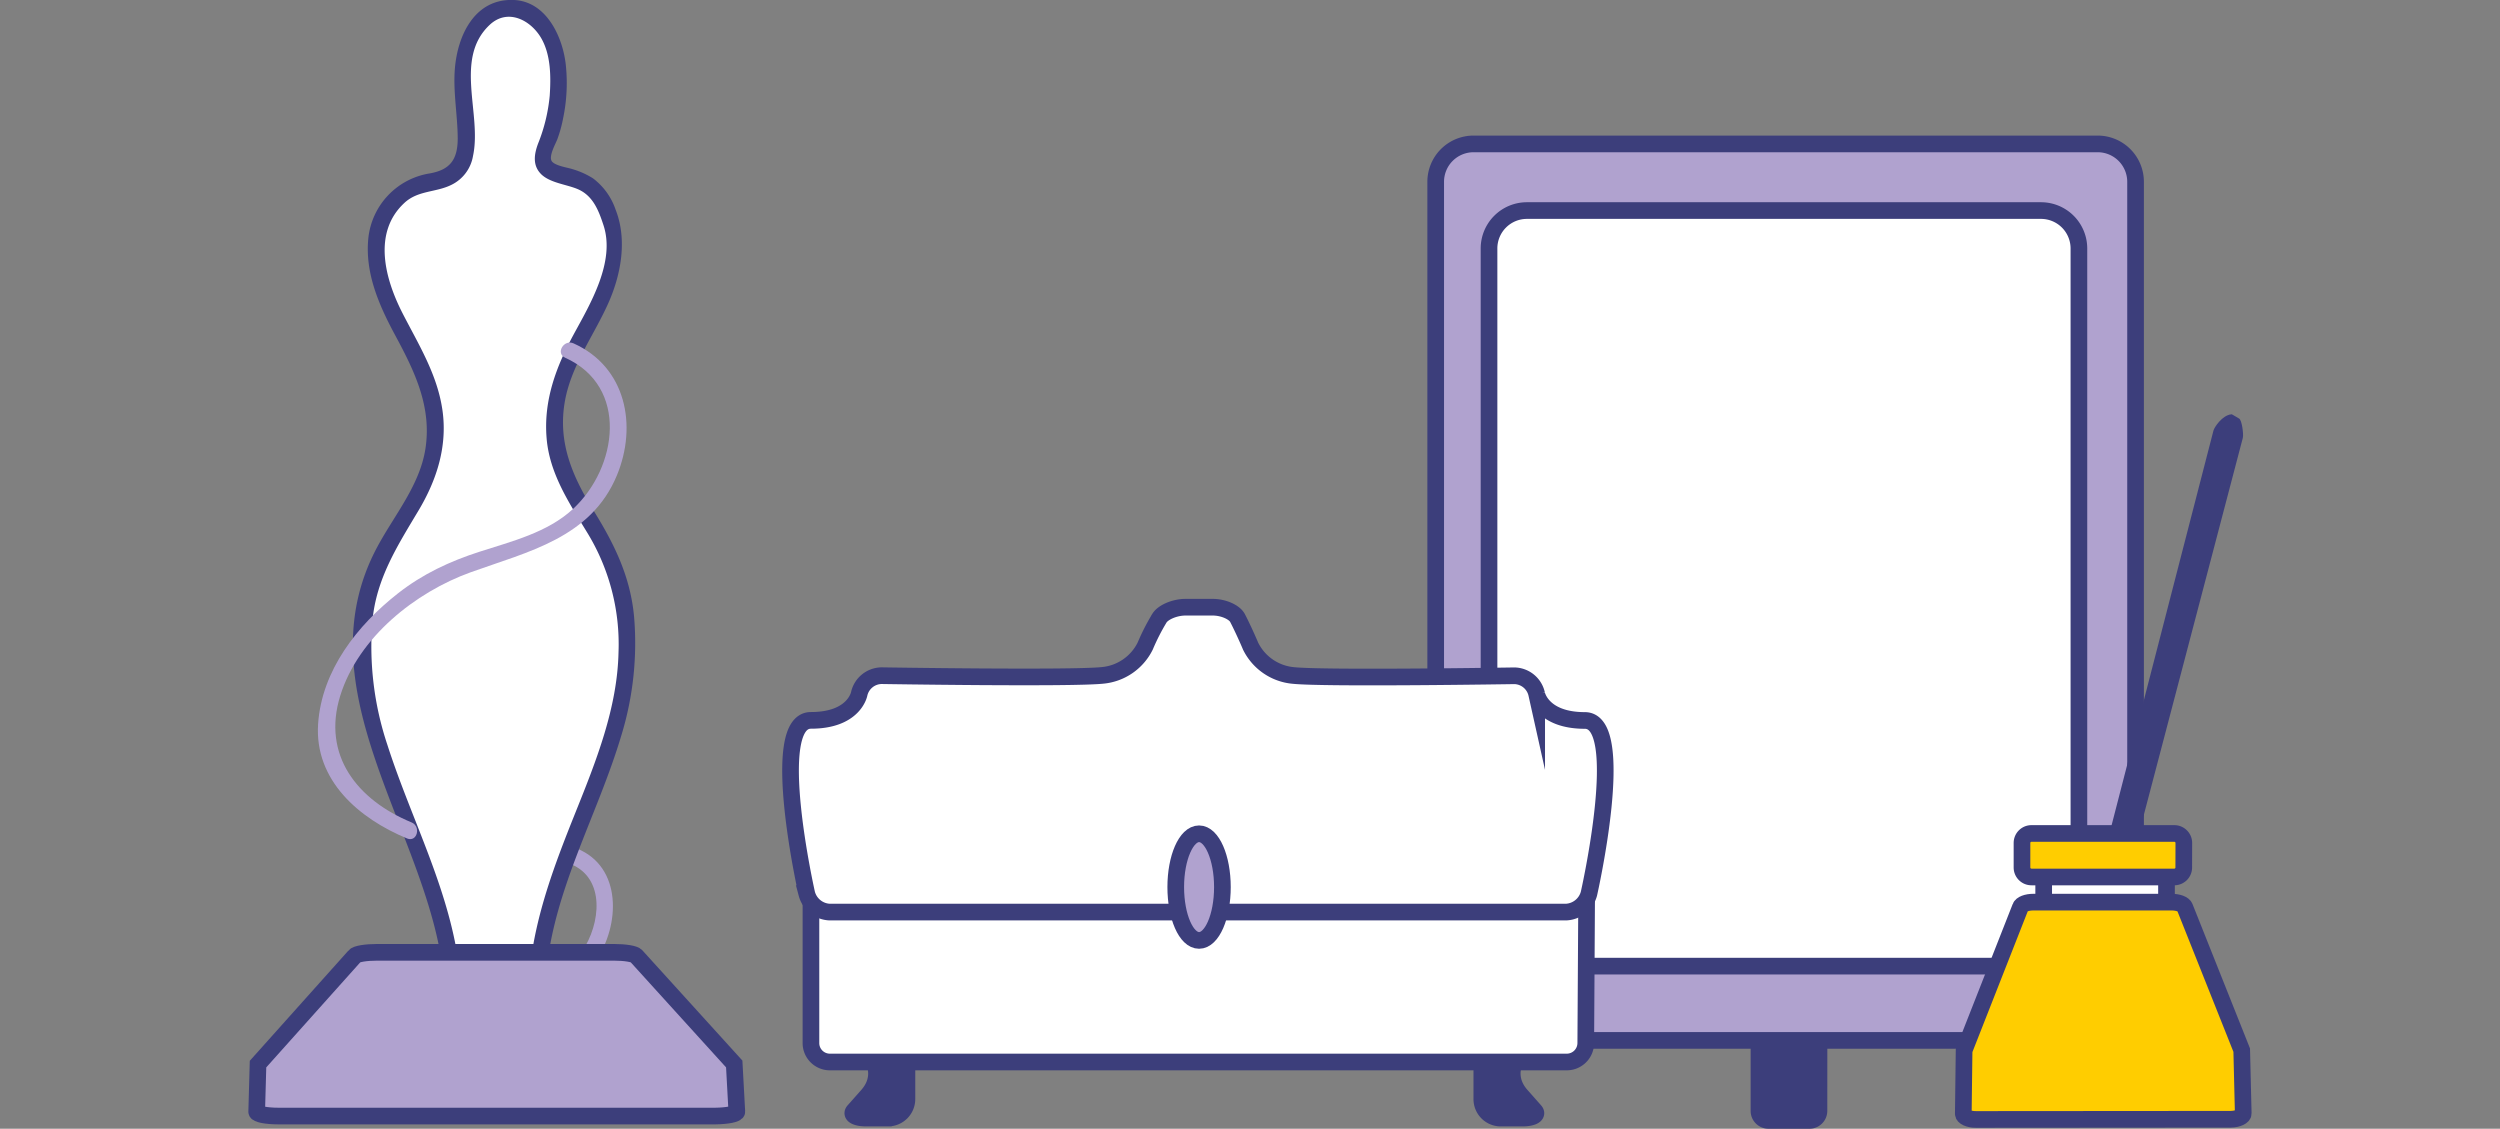
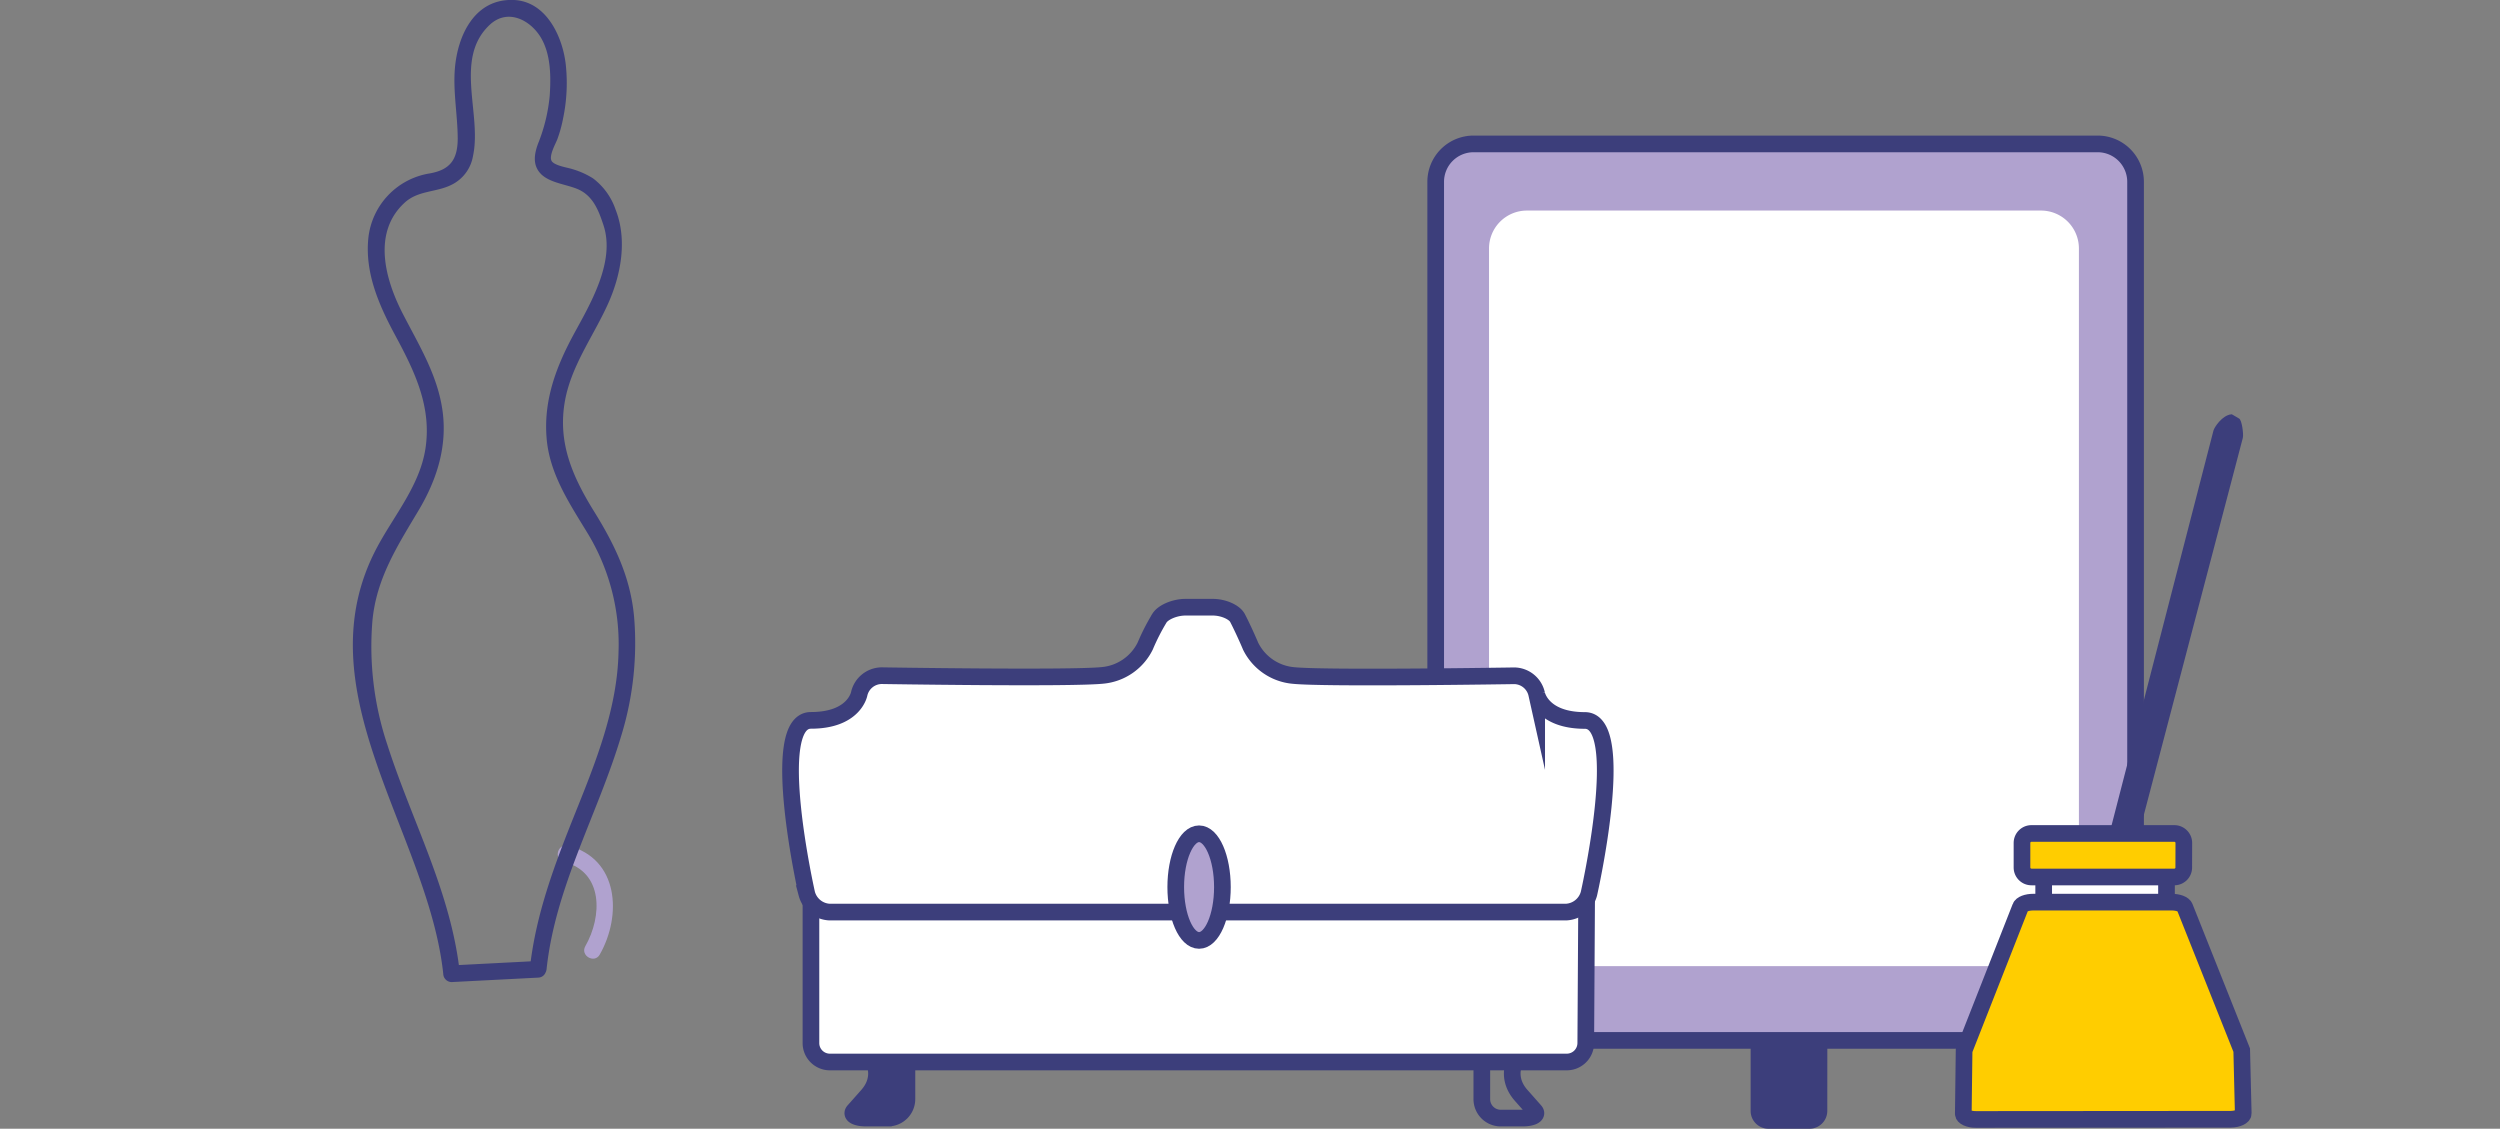
<svg xmlns="http://www.w3.org/2000/svg" viewBox="0 0 750.14 338.68">
  <rect x="0" y="0" width="750.14" height="338.68" fill="#808080" stroke="none" />
  <defs>
    <style>.cls-1,.cls-5{fill:none;}.cls-2,.cls-9{fill:#b0a2cf;}.cls-3{fill:#fff;}.cls-4,.cls-6{fill:#3c3e7b;}.cls-5,.cls-6,.cls-8,.cls-9{stroke:#3c3e7b;stroke-miterlimit:10;}.cls-5,.cls-8,.cls-9{stroke-width:5px;}.cls-6{stroke-width:0.6px;}.cls-7,.cls-8{fill:#ffcd00;}</style>
  </defs>
  <g id="Слой_2" data-name="Слой 2">
    <g id="Слой_1-2" data-name="Слой 1">
      <g id="Слой_2-2" data-name="Слой 2">
        <g id="Слой_1-2-2" data-name="Слой 1-2">
          <rect class="cls-1" x="74.93" y="1.06" width="599.99" height="336.99" />
          <path class="cls-2" d="M169.13,258.59c12,3,11.6,16.39,6.5,25.32-1.6,2.81,2.72,5.33,4.32,2.53,6.72-11.78,5.71-28.86-9.49-32.68C167.33,253,166,257.76,169.13,258.59Z" />
-           <path class="cls-3" d="M161.45,290.84c4-41,34-70,25-114-5-21-22-30-20-53,2-22,21-33,17-57l-.66-2c-2.66-7-4.66-9.33-11.66-11.66-8.67-2.67-10-3-6.34-12,3.67-10,5-28.67-4.33-36-8-6.34-17.67-.67-20.33,8.33-2.34,8.33-.67,17-.34,25.33.34,9.33-1,14.33-10.33,15.67A19.51,19.51,0,0,0,114,67.18l-.5,1c-4,24,15,35,17,57,2,23-15,32-20,53-9,44,21,73,25,114Z" />
          <path class="cls-4" d="M164,290.84c2.62-24.8,15.39-46.54,22.42-70.11a94.53,94.53,0,0,0,3.83-35.81c-1.11-11.75-5.77-21.42-11.9-31.31-6.48-10.45-11.09-20.68-8.84-33.27,1.93-10.83,8.84-19.85,13.18-29.74,3.74-8.55,5.53-18.86,2-27.76a19.64,19.64,0,0,0-6.75-9.32,24.39,24.39,0,0,0-6.14-2.76c-1.37-.48-5.79-1.06-6.38-2.67s1.23-4.84,1.79-6.25a39.52,39.52,0,0,0,1.77-6.41,51.73,51.73,0,0,0,.81-15.8C168.93,11.26,164.08.5,154.28,0c-11.8-.56-17,10.57-17.8,20.68-.55,6.91.82,13.88.86,20.79,0,6.35-2.2,9.51-8.55,10.59a22,22,0,0,0-18.24,19.15c-1.17,10.69,3.24,20.52,8.18,29.67,5.77,10.7,10.87,21.32,8.91,33.84-1.71,10.88-9.21,19.72-14.3,29.14C90,207,128.47,249.75,133,292.18a2.55,2.55,0,0,0,2.5,2.5l26-1.34c3.21-.16,3.22-5.16,0-5l-26,1.34c.83.83,1.67,1.66,2.5,2.5-2.58-24.38-14.4-45.69-21.77-68.7a93,93,0,0,1-4.48-37.22c1.19-12.71,7.5-22.46,13.85-33.11,5.48-9.18,8.7-19.29,7.16-30.06s-7.15-19.68-12-29.15c-5.25-10.26-9-24.11.52-33,4.1-3.87,9.49-3.14,14.18-5.48a11.8,11.8,0,0,0,6.47-8.67c2.72-12.59-5.8-29.17,5-39.33,5.48-5.14,12.5-1.35,15.59,4.21,2.78,5,2.8,11.43,2.43,17a51.31,51.31,0,0,1-3.52,14.48c-1.14,3.08-1.64,6.34.75,8.91,2.65,2.87,8,3.26,11.37,4.78,4.44,2,6.11,6.41,7.53,10.74,3.62,11-4,23.66-9,32.86-5.25,9.72-9,19.74-8.07,31,.84,10.52,6.66,19.31,12,28.06a64.13,64.13,0,0,1,9.58,36.22c-.36,16.75-6.72,32.63-12.89,48s-12,30.63-13.75,47.17C158.61,294,163.61,294,164,290.84Z" />
          <path class="cls-4" d="M545.79,333.34a2.85,2.85,0,0,1-2.83,2.84H530.63a2.84,2.84,0,0,1-2.84-2.84V273a2.84,2.84,0,0,1,2.84-2.84H543a2.85,2.85,0,0,1,2.83,2.84Z" />
          <path class="cls-5" d="M545.79,333.34a2.85,2.85,0,0,1-2.83,2.84H530.63a2.84,2.84,0,0,1-2.84-2.84V273a2.84,2.84,0,0,1,2.84-2.84H543a2.85,2.85,0,0,1,2.83,2.84Z" />
          <path class="cls-2" d="M640.79,300.84a11.39,11.39,0,0,1-11.34,11.34H442.13a11.38,11.38,0,0,1-11.34-11.34V54.51a11.37,11.37,0,0,1,11.34-11.33H629.45a11.38,11.38,0,0,1,11.34,11.33V300.84Z" />
          <path class="cls-5" d="M640.79,300.84a11.39,11.39,0,0,1-11.34,11.34H442.13a11.38,11.38,0,0,1-11.34-11.34V54.51a11.37,11.37,0,0,1,11.34-11.33H629.45a11.38,11.38,0,0,1,11.34,11.33V300.84Z" />
          <path class="cls-3" d="M623.79,278.57a11.38,11.38,0,0,1-11.34,11.33H458.13a11.37,11.37,0,0,1-11.34-11.33V74.51a11.37,11.37,0,0,1,11.34-11.33H612.45a11.38,11.38,0,0,1,11.34,11.33V278.57Z" />
-           <path class="cls-5" d="M623.79,278.57a11.38,11.38,0,0,1-11.34,11.33H458.13a11.37,11.37,0,0,1-11.34-11.33V74.51a11.37,11.37,0,0,1,11.34-11.33H612.45a11.38,11.38,0,0,1,11.34,11.33V278.57Z" />
          <path class="cls-6" d="M672.68,131.33,630,293.87,622.45,292l42-162.72c.27-1,2.6-4.45,5.15-4.67l2,1.17C672.38,126,672.94,130.31,672.68,131.33Z" />
          <path class="cls-3" d="M650.07,281.23a2.85,2.85,0,0,1-2.84,2.83H616.05a2.84,2.84,0,0,1-2.83-2.83V264.44a2.84,2.84,0,0,1,2.83-2.83h31.18a2.85,2.85,0,0,1,2.84,2.83Z" />
          <path class="cls-5" d="M650.07,281.23a2.85,2.85,0,0,1-2.84,2.83H616.05a2.84,2.84,0,0,1-2.83-2.83V264.44a2.84,2.84,0,0,1,2.83-2.83h31.18a2.85,2.85,0,0,1,2.84,2.83Z" />
          <path class="cls-7" d="M655.25,260.31a2.83,2.83,0,0,1-2.83,2.83H609.55a2.84,2.84,0,0,1-2.84-2.83v-7.38a2.84,2.84,0,0,1,2.84-2.84h42.89a2.85,2.85,0,0,1,2.83,2.84Z" />
          <path class="cls-5" d="M655.25,260.31a2.83,2.83,0,0,1-2.83,2.83H609.55a2.84,2.84,0,0,1-2.84-2.83v-7.38a2.84,2.84,0,0,1,2.84-2.84h42.89a2.85,2.85,0,0,1,2.83,2.84Z" />
          <path class="cls-4" d="M266,314c-3.12.18-4.66,2.67-3.44,5.54,0,0,1.9,4.45-2.22,9.12l-4.13,4.66c-1.06,1.19.63,2.17,3.75,2.17h6.5a5.7,5.7,0,0,0,5.67-5.67V319.35a5.32,5.32,0,0,0-5.26-5.36h-.4Z" />
          <path class="cls-5" d="M266,314c-3.12.18-4.66,2.67-3.44,5.54,0,0,1.9,4.45-2.22,9.12l-4.13,4.66c-1.06,1.19.63,2.17,3.75,2.17h6.5a5.7,5.7,0,0,0,5.67-5.67V319.35a5.32,5.32,0,0,0-5.26-5.36h-.4Z" />
-           <path class="cls-4" d="M450.76,314c3.11.18,4.66,2.67,3.43,5.54,0,0-1.9,4.45,2.23,9.12l4.12,4.66c1.06,1.19-.63,2.17-3.75,2.17H450.3a5.68,5.68,0,0,1-5.67-5.67V319.35a5.29,5.29,0,0,1,5.23-5.36h.43Z" />
          <path class="cls-5" d="M450.76,314c3.11.18,4.66,2.67,3.43,5.54,0,0-1.9,4.45,2.23,9.12l4.12,4.66c1.06,1.19-.63,2.17-3.75,2.17H450.3a5.68,5.68,0,0,1-5.67-5.67V319.35a5.29,5.29,0,0,1,5.23-5.36h.43Z" />
          <path class="cls-8" d="M673.1,334.1l-.46-19-17.09-42.91c-.28-.86-2-1.5-3.91-1.5h-41.5c-2,0-3.62.64-3.9,1.51l-16.9,43-.24,19c0,.94,1.7,1.71,3.82,1.7l76.42-.06C671.42,335.82,673.14,335,673.1,334.1Z" />
          <path class="cls-3" d="M249,260.21a5.63,5.63,0,0,0-5.67,5.61V313a5.68,5.68,0,0,0,5.67,5.66H470.12a5.71,5.71,0,0,0,5.7-5.66l.27-45.65a5.69,5.69,0,0,0-5.63-5.71Z" />
          <path class="cls-5" d="M249,260.21a5.63,5.63,0,0,0-5.67,5.61V313a5.68,5.68,0,0,0,5.67,5.66H470.12a5.71,5.71,0,0,0,5.7-5.66l.27-45.65a5.69,5.69,0,0,0-5.63-5.71Z" />
          <path class="cls-3" d="M475.55,216.18c-13,0-14.46-7.93-14.46-7.93a7,7,0,0,0-6.7-5.48s-56.84.91-66.34-.09a15.87,15.87,0,0,1-12.79-8.78c-1.21-2.88-3-6.69-3.94-8.47s-4.29-3.24-7.41-3.23h-8.24c-3.12,0-6.61,1.47-7.75,3.24a64.89,64.89,0,0,0-4.3,8.43,15.88,15.88,0,0,1-12.79,8.78c-9.5,1-66.33.09-66.33.09a7,7,0,0,0-6.7,5.48s-1.47,7.93-14.47,7.93-1.25,52-1.25,52a7.44,7.44,0,0,0,6.92,5.53H469.85a7.47,7.47,0,0,0,6.92-5.53S488.55,216.18,475.55,216.18Z" />
          <path class="cls-5" d="M475.55,216.18c-13,0-14.46-7.93-14.46-7.93a7,7,0,0,0-6.7-5.48s-56.84.91-66.34-.09a15.87,15.87,0,0,1-12.79-8.78c-1.21-2.88-3-6.69-3.94-8.47s-4.29-3.24-7.41-3.23h-8.24c-3.12,0-6.61,1.47-7.75,3.24a64.89,64.89,0,0,0-4.3,8.43,15.88,15.88,0,0,1-12.79,8.78c-9.5,1-66.33.09-66.33.09a7,7,0,0,0-6.7,5.48s-1.47,7.93-14.47,7.93-1.25,52-1.25,52a7.44,7.44,0,0,0,6.92,5.53H469.85a7.47,7.47,0,0,0,6.92-5.53S488.55,216.18,475.55,216.18Z" />
          <ellipse class="cls-9" cx="359.79" cy="266.18" rx="7" ry="16" />
-           <path class="cls-9" d="M221.09,333.54l-.78-14.29-29.38-32.38c-.48-.64-3.33-1.12-6.69-1.12H113.12c-3.37,0-6.22.48-6.7,1.13l-29,32.41-.4,14.3c0,.72,2.91,1.29,6.55,1.29h131C218.23,334.84,221.17,334.25,221.09,333.54Z" />
-           <path class="cls-2" d="M169.55,107.33c19.25,8.65,15.77,33,2.37,45.4-7.64,7.07-18.4,9.71-28,12.81-8.92,2.87-17.07,6.67-24.47,12.47-12.25,9.6-22.91,23.14-24,39.2-1.14,17,12.35,28.45,26.71,34.38,3,1.23,4.26-3.61,1.33-4.82-16.24-6.71-26.95-20.12-21.4-38,5.43-17.49,22.51-31.06,39.13-37.05,17.23-6.21,36.09-10.3,43.87-29.05,6.23-15,2.74-32.57-13-39.64-2.91-1.31-5.46,3-2.52,4.31Z" />
        </g>
      </g>
      <rect class="cls-1" width="750.14" height="338.68" />
    </g>
  </g>
</svg>